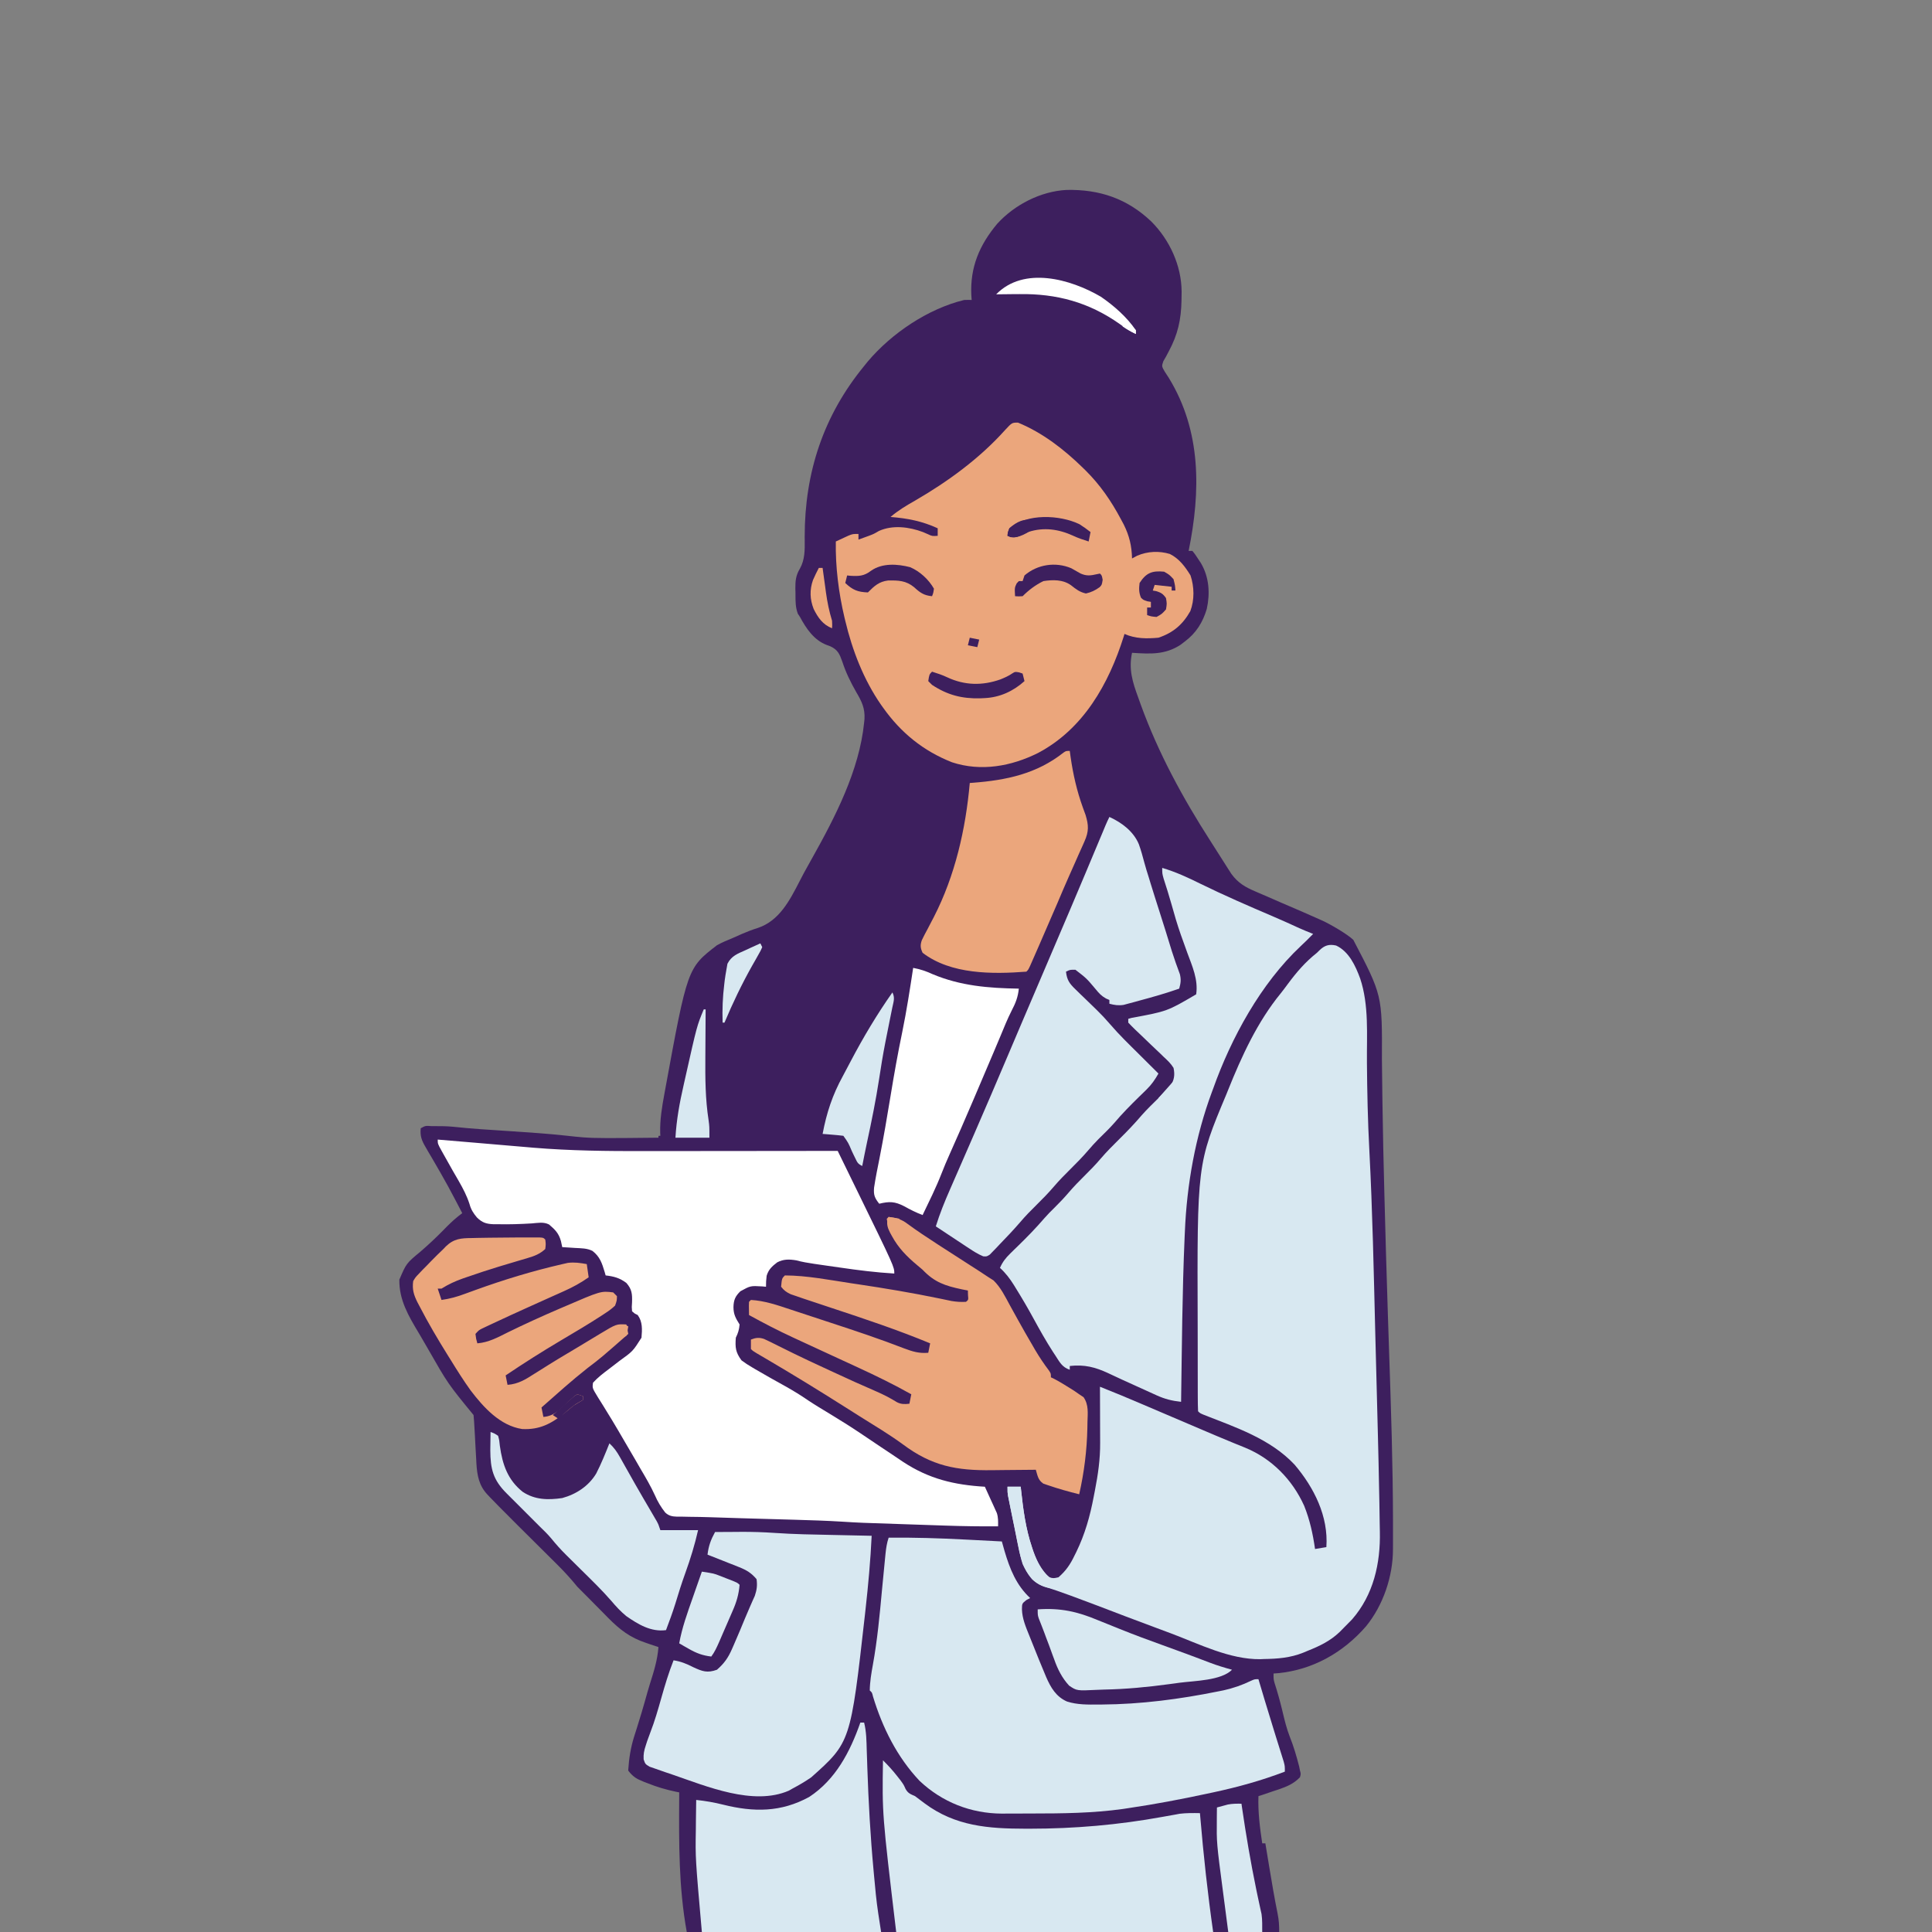
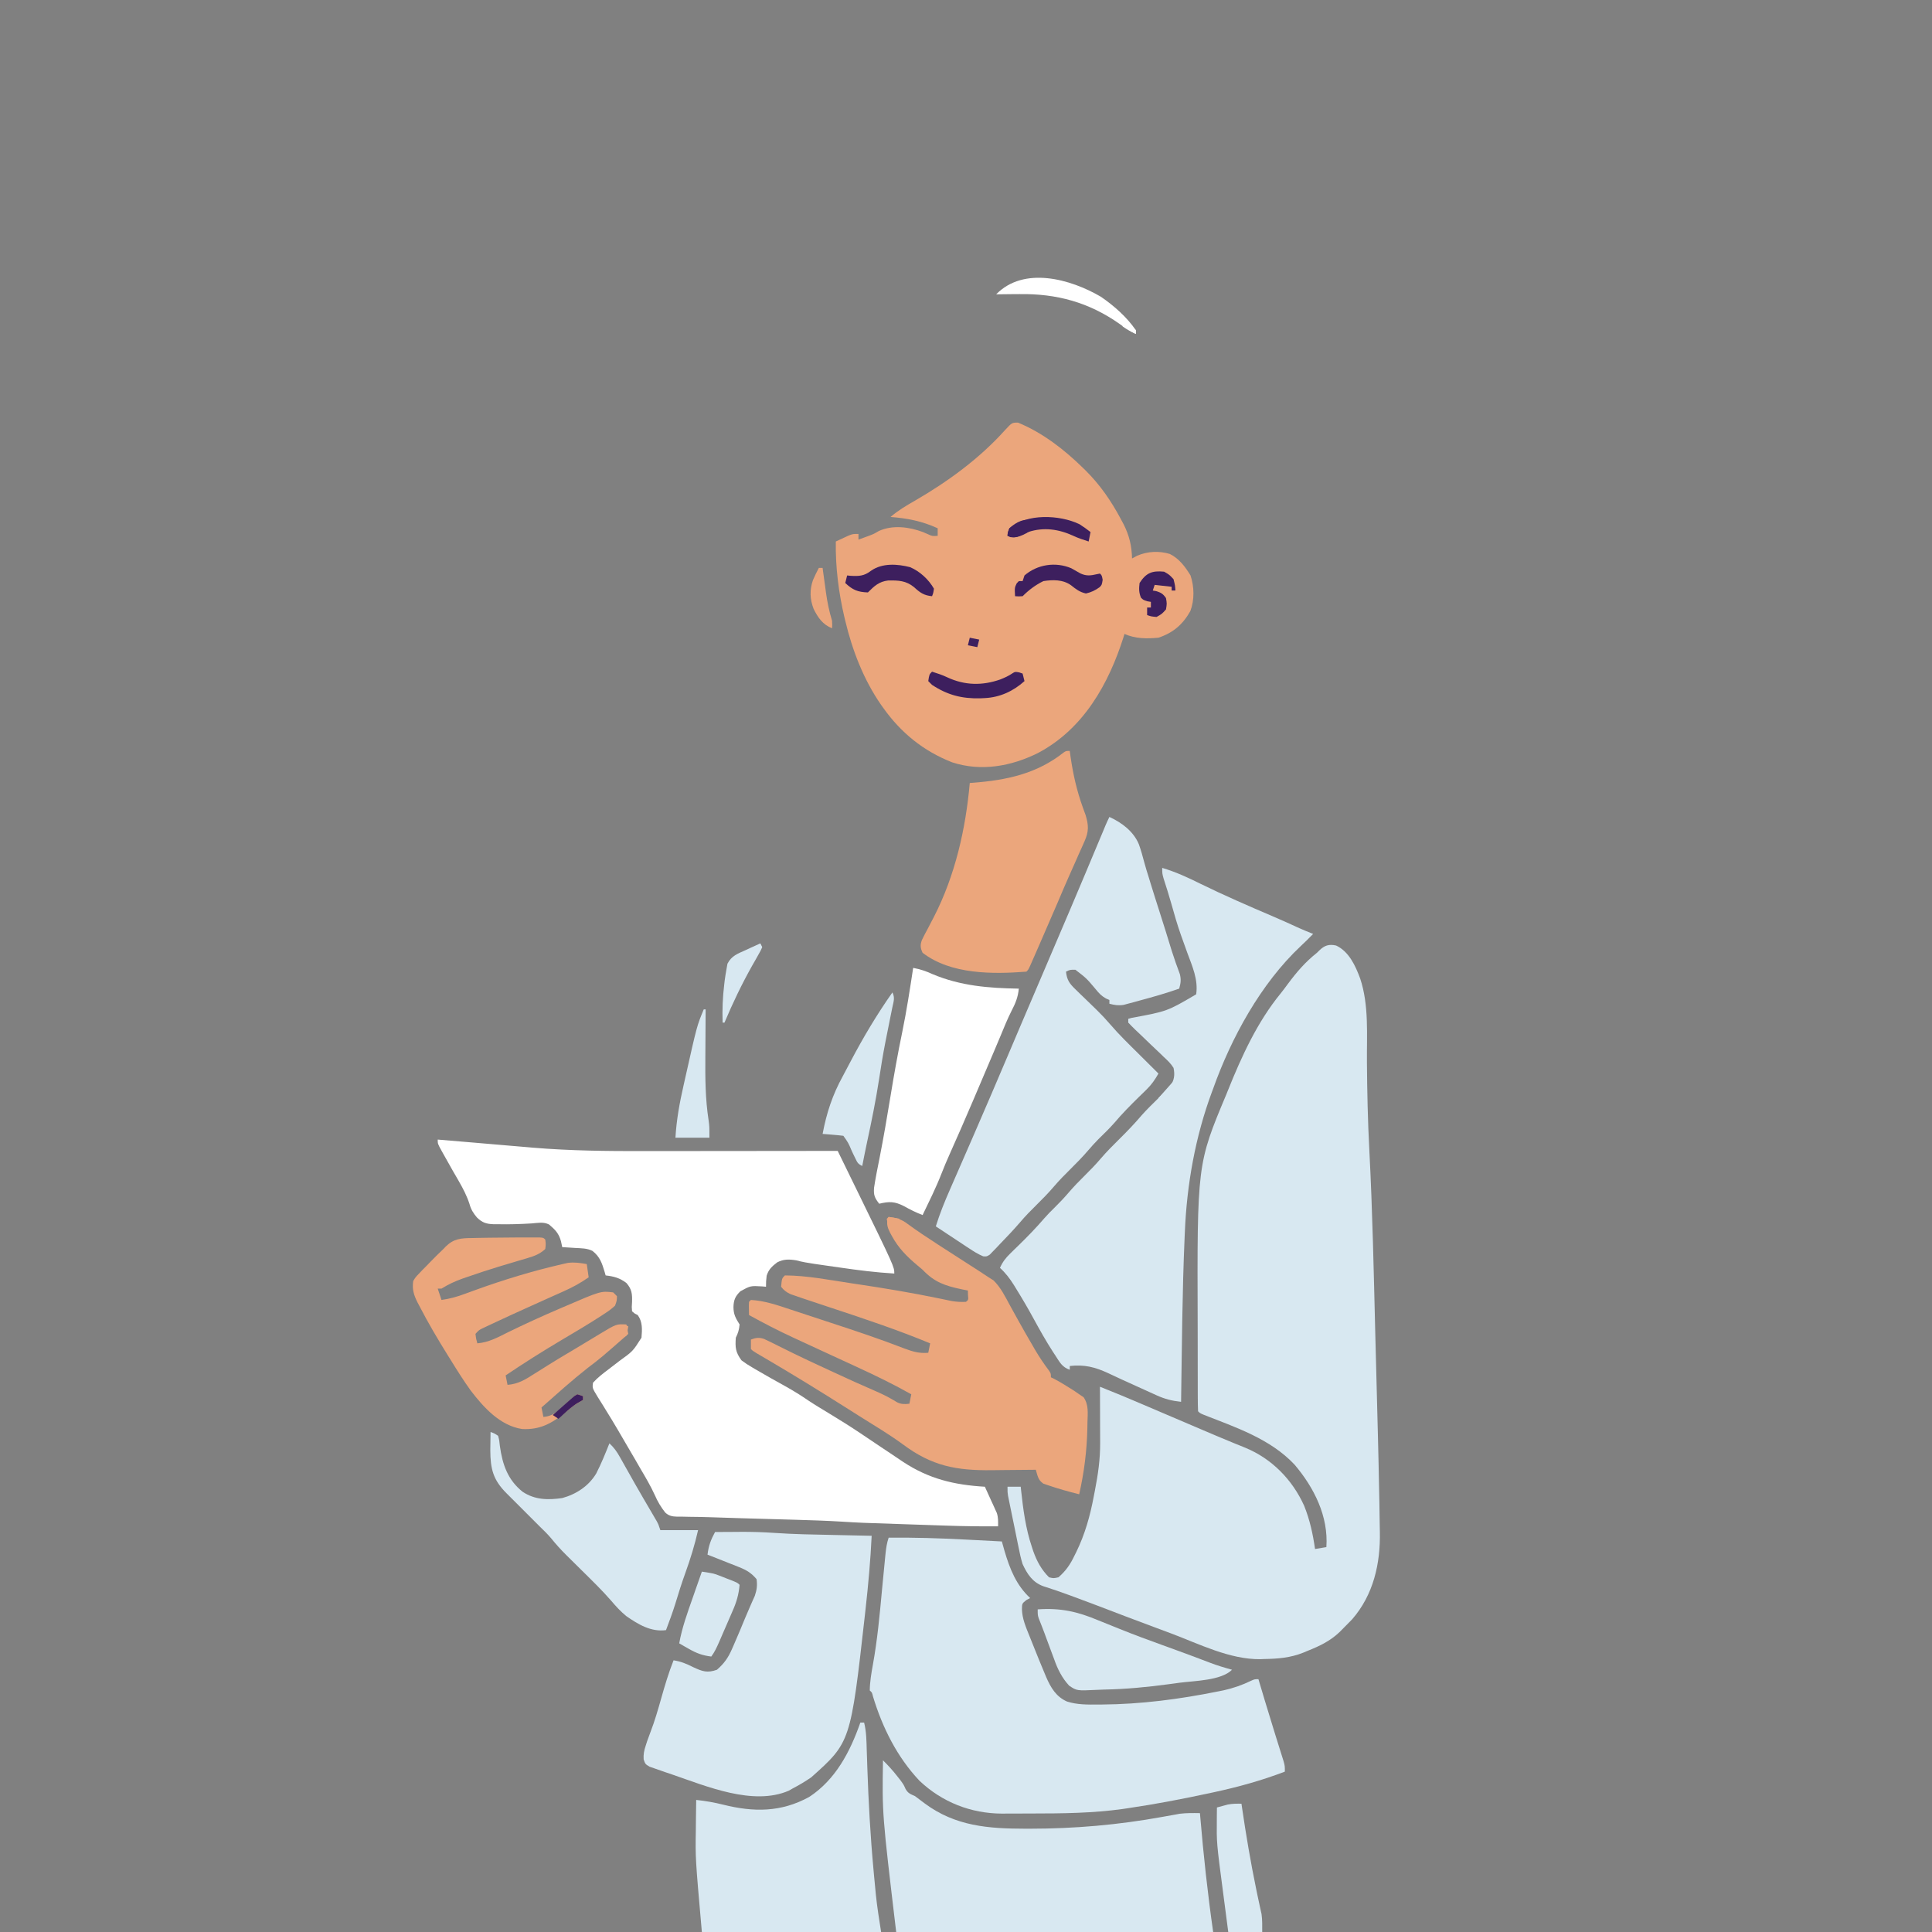
<svg xmlns="http://www.w3.org/2000/svg" width="1024" height="1024" viewBox="0 0 1024 1024" fill="none">
  <rect x="0" y="0" width="1024" height="1024" fill="#808080" stroke="none" />
  <g clip-path="url(#clip0_280_761)">
-     <path d="M669.003 976.998H670.662L671.367 981.268C671.682 983.179 671.997 985.089 672.313 986.998C672.483 988.028 672.483 988.028 672.653 989.078C674.063 997.538 675.473 1005.99 677.183 1014.4C677.853 1017.76 678.003 1020.5 678.003 1024H364.003C359.704 1000.39 359.843 976.893 359.985 953.012C359.991 952.008 359.997 951.003 360.003 949.998C359.443 949.888 358.883 949.778 358.303 949.668C353.053 948.568 348.163 947.138 343.183 945.128C342.669 944.927 342.155 944.733 341.63 944.534L341.243 944.388C337.403 942.848 335.62 941.84 333 938.5L332.995 938C333.385 932 334.245 926.47 336.015 920.72C336.565 919.02 337.105 917.32 337.635 915.62C337.904 914.722 338.174 913.854 338.443 912.986L338.444 912.983L338.445 912.98C339.565 909.42 340.635 905.86 341.645 902.27C341.775 901.806 341.906 901.342 342.036 900.878L342.052 900.822L342.052 900.821C342.853 897.964 343.654 895.111 344.535 892.28C346.595 885.86 348.475 879.75 348.995 873C347.435 872.48 345.875 871.95 344.315 871.42C343.904 871.277 343.666 871.195 343.457 871.122C343.166 871.022 342.933 870.942 342.375 870.75C333.935 867.95 328.555 863.79 322.315 857.49C321.907 857.077 321.508 856.667 321.11 856.26L321.104 856.253C320.713 855.853 320.325 855.455 319.935 855.06C319.502 854.622 319.069 854.184 318.635 853.746L317.582 852.682C316.792 851.885 316.002 851.087 315.215 850.29L314.654 849.717L314.651 849.713C312.948 847.974 311.243 846.232 309.505 844.53C308.315 843.37 307.155 842.19 305.995 841C302.545 836.73 298.915 832.81 295.025 828.94C293.979 827.907 292.937 826.87 291.897 825.835C291.376 825.316 290.856 824.797 290.335 824.28C287.805 821.77 285.275 819.26 282.755 816.75C277.135 811.18 271.525 805.61 265.965 799.99C265.633 799.653 265.305 799.323 264.98 798.995L264.967 798.982C264.641 798.654 264.318 798.328 263.995 798L263.987 797.992L263.974 797.979C262.511 796.496 261.038 795.003 259.605 793.49C259.219 793.075 258.844 792.679 258.468 792.284L258.464 792.28L258.455 792.27C253.845 787.41 252.885 782.01 252.495 775.51L252.405 773.57L252.045 767.28L252.045 767.278L252.045 767.276C251.935 765.107 251.825 762.938 251.705 760.77L251.465 756.63C251.355 754.41 251.205 752.22 250.995 750C237.395 733.4 237.395 733.4 226.695 714.68C225.395 712.42 224.095 710.16 222.775 707.92C222.472 707.411 222.17 706.904 221.868 706.399C216.536 697.47 211.485 689.01 211.665 678.23C215.365 669.59 215.365 669.59 222.855 663.38L222.855 663.38C226.975 659.84 230.875 656.18 234.685 652.31C237.305 649.62 239.895 647.01 242.835 644.67C243.284 644.319 243.73 643.976 244.171 643.635C244.447 643.423 244.722 643.211 244.995 643C244.369 641.786 243.738 640.577 243.105 639.366C242.942 639.054 242.779 638.741 242.616 638.429L242.455 638.12C242.264 637.757 242.078 637.4 241.893 637.044C241.7 636.674 241.509 636.307 241.315 635.94C238.765 631.07 236.155 626.24 233.405 621.48C233.105 620.95 232.805 620.44 232.505 619.93C232.108 619.243 231.713 618.557 231.317 617.87L231.313 617.863C230.523 616.492 229.733 615.121 228.935 613.75C228.335 612.73 227.755 611.75 227.165 610.76C226.968 610.419 226.774 610.083 226.581 609.75C226.225 609.135 225.875 608.529 225.525 607.92C223.465 604.41 222.595 602.1 222.995 598C224.215 597.336 224.845 596.994 225.517 596.844C226.233 596.684 226.997 596.741 228.575 596.86C229.205 596.87 229.825 596.87 230.435 596.87C233.725 596.85 236.965 596.9 240.245 597.21C245.195 597.74 250.155 598.18 255.125 598.52C256.003 598.576 256.882 598.635 257.759 598.694L257.789 598.696C258.619 598.751 259.448 598.807 260.275 598.86L260.616 598.884C262.371 599.006 264.119 599.127 265.875 599.24C267.578 599.355 269.281 599.468 270.985 599.581C280.683 600.223 290.382 600.865 300.045 601.92C303.661 602.318 306.291 602.608 308.928 602.81C315.959 603.352 323.038 603.276 348.994 603H348.995V602.029C349.329 602.02 349.664 602.01 350.003 601.998L349.923 600.498C349.733 593.458 350.853 586.768 352.123 579.878C352.233 579.268 352.353 578.647 352.463 578.017C364.363 513.058 364.363 513.058 380.003 500.998C382.723 499.488 385.563 498.308 388.443 497.128C390.053 496.408 391.673 495.688 393.293 494.978C396.093 493.768 398.853 492.698 401.763 491.808C413.059 487.961 418.538 477.307 423.77 467.133L423.773 467.128C424.552 465.613 425.326 464.108 426.113 462.638C427.387 460.281 428.695 457.959 430.006 455.631L430.008 455.628L430.363 454.998C442.653 433.058 455.443 408.397 458.003 382.997L458.003 382.997C458.063 382.387 458.123 381.777 458.193 381.158C458.533 375.378 456.713 371.708 453.813 366.808C450.813 361.528 448.313 356.468 446.443 350.688C444.973 346.618 444.103 344.438 440.123 342.568L438.053 341.798C431.313 339.168 427.313 333.128 424.003 326.998C423.633 326.438 423.263 325.878 422.883 325.308C421.617 322.003 421.62 318.747 421.623 315.277V315.277C421.623 314.936 421.624 314.593 421.623 314.248C421.613 313.881 421.602 313.513 421.59 313.143C421.577 312.736 421.563 312.326 421.553 311.908C421.533 307.748 421.833 304.928 423.993 301.338C426.619 296.626 426.569 291.553 426.517 286.341C426.511 285.678 426.504 285.014 426.503 284.348C426.523 250.468 436.373 220.368 458.003 193.998C458.238 193.707 458.474 193.415 458.711 193.121C459.118 192.616 459.529 192.106 459.953 191.588C472.633 176.598 491.833 163.668 511.003 158.998C512.268 158.958 512.822 158.941 513.375 158.946C513.806 158.95 514.237 158.967 515.003 158.998L514.967 158.489V158.488C514.919 157.81 514.871 157.132 514.823 156.428C514.123 141.648 519.103 129.858 528.583 118.558C537.803 108.468 551.563 101.398 565.263 100.668C582.733 100.308 597.413 105.208 610.253 117.438C619.943 127.168 626.193 140.758 626.283 154.548L626.223 159.208C626.033 169.388 624.283 177.298 619.443 186.278L619.431 186.301L619.427 186.308C618.723 187.628 618.717 187.638 618.003 188.998C617.637 189.628 617.277 190.259 616.909 190.903L616.849 191.01C616.764 191.158 616.679 191.308 616.593 191.458C615.693 194.138 615.693 194.138 617.343 196.988C618.053 198.108 618.773 199.208 619.503 200.308C636.813 228.568 636.413 260.438 630.003 291.998H632.003L632.004 291.999C632.647 292.803 633.003 293.247 633.339 293.707C633.754 294.275 634.14 294.866 635.003 296.188C635.258 296.578 635.515 296.965 635.775 297.357L635.778 297.36C636.037 297.75 636.299 298.144 636.563 298.548C640.863 305.898 641.443 314.458 639.613 322.758C637.493 329.908 633.953 335.538 628.003 339.998C627.692 340.235 627.38 340.473 627.068 340.712C626.617 341.056 626.163 341.404 625.703 341.758C617.491 347.116 609.635 346.614 600.169 346.008L600.003 345.998C598.133 354.678 600.273 361.538 603.253 369.628C603.468 370.227 603.683 370.827 603.898 371.428L603.943 371.553C604.173 372.195 604.403 372.838 604.633 373.478C613.953 399.208 626.943 423.038 641.723 446.018C643.133 448.208 644.533 450.408 645.923 452.618C646.271 453.165 646.62 453.712 646.969 454.261C647.604 455.257 648.241 456.255 648.873 457.248C649.333 457.968 649.783 458.678 650.243 459.418C650.683 460.088 651.113 460.758 651.553 461.458C651.86 461.934 652.16 462.404 652.47 462.888L652.693 463.238C656.273 468.068 660.003 470.198 665.403 472.498C665.714 472.632 666.026 472.768 666.339 472.905L666.34 472.905C666.752 473.085 667.167 473.266 667.593 473.448C669.893 474.458 672.193 475.448 674.503 476.438C676.023 477.098 677.533 477.758 679.053 478.428C682.693 480.008 686.343 481.578 690.003 483.138C691.883 483.948 693.753 484.778 695.633 485.618C696.7 486.096 697.766 486.565 698.833 487.034L698.843 487.038L701 488C705.17 489.92 713.903 494.968 717.273 498.128C732.603 527.448 732.603 527.448 732.443 561.448C732.503 567.548 732.583 573.648 732.663 579.748L732.723 584.098C732.953 600.418 733.313 616.738 733.753 633.058C734.297 654.22 734.91 675.38 735.593 696.538C735.806 703.189 736.031 709.84 736.255 716.491L736.255 716.506C737.26 746.283 738.264 776.066 738.313 805.848V809.188C738.323 812.258 738.333 815.328 738.313 818.398C738.313 818.708 738.312 819.015 738.31 819.32L738.308 819.768V819.775C738.305 820.22 738.303 820.663 738.303 821.108C738.313 835.468 733.143 850.808 724.003 861.998C711.943 875.898 695.833 885.018 677.503 886.808C676.726 886.872 675.966 886.927 675.215 886.982L675.197 886.984L675.003 886.998C675.003 889.998 675.003 889.998 675.513 891.918C677.023 896.578 678.333 901.258 679.493 906.018C679.563 906.308 679.633 906.598 679.702 906.888L679.816 907.363L679.816 907.365C680.871 911.763 681.92 916.14 683.563 920.378C685.653 925.568 687.193 930.858 688.583 936.278C688.668 936.71 688.753 937.134 688.838 937.558C688.893 937.831 688.948 938.104 689.003 938.378C689.255 939.302 689.38 939.759 689.378 940.216C689.375 940.664 689.25 941.111 689.003 941.998C685.643 945.478 682.043 946.928 677.523 948.488C676.343 948.868 676.343 948.868 675.183 949.248C672.953 950.008 670.723 950.768 668.483 951.518C667.983 951.678 667.493 951.838 667.003 951.998C666.713 960.508 667.753 968.618 669.003 976.998Z" fill="#3D1F5E" />
    <path d="M708.172 501.152C714.982 504.312 718.472 511.962 720.922 518.642C725.652 532.762 724.372 548.542 724.502 563.252C724.632 578.702 724.952 594.102 725.772 609.532C727.462 641.882 728.122 674.263 728.922 706.643C729.102 713.693 729.282 720.752 729.472 727.812L730.072 751.162C730.152 754.412 730.232 757.662 730.322 760.902C730.572 770.542 730.792 780.182 730.962 789.812C731.002 792.042 731.052 794.272 731.102 796.492C731.182 800.212 731.232 803.922 731.272 807.632C731.292 809.002 731.312 810.372 731.352 811.742C731.732 828.632 727.972 845.322 716.622 858.312C715.102 859.892 713.562 861.462 712.002 863.002L710.032 865.002C704.972 869.812 699.442 872.442 693.002 875.002L690.762 875.942C684.002 878.662 677.232 879.212 670.002 879.312L668.022 879.402C651.852 879.602 635.582 871.342 620.692 865.742C617.672 864.612 614.632 863.482 611.602 862.352C601.682 858.652 591.782 854.932 581.902 851.112C577.702 849.502 573.472 847.932 569.252 846.372C568.482 846.092 567.702 845.802 566.912 845.512C562.282 843.802 557.622 842.202 552.922 840.712C547.192 838.592 544.462 834.282 542.002 829.002C541.072 826.072 540.452 823.122 539.862 820.112C539.692 819.282 539.512 818.452 539.342 817.602C538.802 814.992 538.272 812.372 537.752 809.752C537.382 807.972 537.012 806.202 536.652 804.432C536.302 802.742 535.952 801.052 535.612 799.362C535.452 798.562 535.282 797.772 535.122 796.952C534.892 795.842 534.892 795.842 534.672 794.722C534.542 794.072 534.412 793.422 534.272 792.752C534.002 791.002 534.002 791.002 534.002 788.002H541.002C541.062 788.572 541.122 789.142 541.182 789.732C542.302 800.062 543.612 810.122 546.942 820.002C547.182 820.722 547.422 821.442 547.662 822.182C549.562 827.512 551.962 831.962 556.002 836.002C558.372 836.582 558.372 836.582 561.002 836.002C564.992 832.552 567.312 829.102 569.562 824.372C569.842 823.822 570.122 823.272 570.402 822.702C575.032 813.232 577.752 803.572 579.692 793.252C580.002 791.622 580.002 791.622 580.332 789.962C581.982 781.452 583.152 773.452 583.102 764.782C583.092 763.502 583.092 763.502 583.092 762.192C583.092 759.482 583.072 756.772 583.062 754.062C583.062 752.212 583.052 750.372 583.052 748.522C583.042 744.012 583.022 739.502 583.002 735.002C590.422 737.922 597.782 741.003 605.122 744.143L608.572 745.612C611.582 746.902 614.602 748.182 617.612 749.472C621.802 751.262 625.982 753.042 630.172 754.832C632.502 755.822 634.832 756.822 637.162 757.812C642.332 760.022 647.502 762.222 652.712 764.352C654.002 764.882 654.002 764.882 655.332 765.432C656.892 766.072 658.452 766.712 660.022 767.332C674.072 773.122 684.982 784.242 691.232 798.092C694.252 805.622 695.842 812.962 697.002 821.002L703.002 820.002C704.152 803.712 696.512 788.492 686.132 776.272C673.252 762.582 654.982 756.552 637.882 749.812C636.002 749.002 636.002 749.002 635.002 748.002C634.892 745.562 634.852 743.162 634.852 740.732C634.852 739.962 634.852 739.202 634.842 738.412C634.832 735.862 634.832 733.312 634.832 730.762C634.832 728.972 634.822 727.183 634.822 725.393C634.812 721.613 634.812 717.832 634.812 714.052C634.812 710.232 634.812 706.412 634.792 702.592C634.492 617.002 634.492 617.002 650.002 580.002C650.282 579.292 650.562 578.592 650.862 577.862C658.132 559.762 666.432 541.592 678.872 526.412C680.122 524.852 681.312 523.252 682.492 521.642C687.162 515.332 691.802 509.902 698.002 505.002C698.452 504.562 698.902 504.112 699.362 503.662C702.072 501.042 704.442 500.312 708.172 501.152Z" fill="#D8E8F1" />
    <path d="M232 604C238.66 604.55 245.32 605.11 251.98 605.68C256.07 606.04 260.17 606.38 264.26 606.73L270.57 607.27C273.67 607.54 276.77 607.8 279.87 608.06L282.61 608.3C302.26 609.94 321.88 610.14 341.58 610.1C345.2 610.1 348.81 610.09 352.43 610.09C359.24 610.09 366.05 610.08 372.86 610.07C380.63 610.06 388.39 610.06 396.16 610.05C412.11 610.04 428.05 610.02 444 610C446.589 615.29 449.173 620.584 451.75 625.88C452.63 627.67 453.5 629.46 454.38 631.26C474 671.42 474 671.42 474 675C464.35 674.43 454.85 673.24 445.29 671.84L438.16 670.82L433.59 670.16C432.53 670 432.53 670 431.46 669.85C428.25 669.38 425.13 668.85 422 668C418.33 667.4 415.32 667.31 411.96 669.06C409.21 671.15 407.36 672.82 406.34 676.18C406.09 678.14 405.96 680.02 406 682C405.35 681.94 404.7 681.88 404.02 681.82C397.77 681.46 397.77 681.46 392.44 684.38C389.71 687.02 388.84 689.02 388.75 692.81C388.77 696.71 389.95 698.7 392 702C391.75 704.72 391.22 706.56 390 709C389.61 714.16 389.84 716.69 393 721C394.89 722.41 396.65 723.59 398.69 724.75C399.25 725.08 399.81 725.42 400.39 725.76C405.65 728.87 411 731.82 416.34 734.79C420.5 737.12 424.5 739.58 428.42 742.29C432.09 744.72 435.86 746.97 439.62 749.25C445.22 752.64 450.76 756.1 456.19 759.75C456.77 760.14 457.36 760.53 457.96 760.94C460.87 762.89 463.78 764.85 466.7 766.82C469.18 768.49 471.68 770.15 474.18 771.81C475.64 772.78 477.08 773.76 478.53 774.74C492.33 783.86 505.73 787.03 522 788C523.18 790.56 524.34 793.12 525.5 795.69L526.51 797.87C526.83 798.58 527.14 799.28 527.47 800.01C527.91 800.98 527.91 800.98 528.36 801.96C529.12 804.38 529.04 806.47 529 809C519.7 809.05 510.43 808.92 501.14 808.6C499.86 808.56 498.58 808.51 497.29 808.47L489.3 808.2C485.94 808.09 482.58 807.97 479.22 807.86C455.88 807.1 455.88 807.1 446.18 806.5C437.92 805.99 429.67 805.74 421.4 805.5L419.27 805.44C413.42 805.27 407.57 805.1 401.71 804.94C399.5 804.88 397.29 804.81 395.08 804.75L392.89 804.69C387.38 804.53 381.86 804.35 376.35 804.16C372.68 804.04 369 803.97 365.33 803.94C363.8 803.91 362.27 803.87 360.75 803.84C360.1 803.85 359.46 803.86 358.79 803.86C356.25 803.78 354.46 803.43 352.58 801.67C350.355 798.869 348.513 795.786 347.1 792.5C344.9 787.68 342.26 783.18 339.56 778.62C338.63 777.01 337.69 775.39 336.76 773.77C334.17 769.29 331.56 764.83 328.94 760.38C328.54 759.69 328.14 759.01 327.73 758.3C325.56 754.6 323.35 750.94 321.08 747.3C320.61 746.53 320.13 745.76 319.65 744.96C318.73 743.48 317.81 742 316.87 740.53C313.9 735.66 313.9 735.66 314.32 732.85C316.81 730.11 319.61 727.96 322.56 725.75C323.83 724.78 325.1 723.8 326.36 722.83C326.98 722.35 327.6 721.87 328.24 721.38C335.44 716.19 335.44 716.19 340 709C340.38 704.72 340.63 700.6 338 697C337.48 696.74 336.96 696.47 336.43 696.2C335.96 695.8 335.48 695.41 335 695C334.81 692.79 334.81 692.79 335 690.19C335.12 685.88 334.95 683.36 332 680C328.46 677.32 325.38 676.51 321 676C320.83 675.4 320.66 674.79 320.48 674.17C319.07 669.51 317.99 666.09 314 663C311.09 661.54 308.07 661.63 304.88 661.44C303.89 661.37 303.89 661.37 302.88 661.31C301.25 661.2 299.63 661.1 298 661C297.77 659.95 297.55 658.9 297.31 657.81C296.15 653.68 294.25 651.76 291 649C288.03 647.51 285.13 648.18 281.9 648.43C275.87 648.8 269.86 649 263.82 648.86C262.77 648.86 262.77 648.86 261.7 648.87C257.78 648.72 255.63 648.08 252.79 645.29C250.87 643.02 249.62 641.04 248.84 638.12C247.42 633.78 245.46 630.01 243.19 626.06C242.84 625.46 242.5 624.85 242.14 624.23C241.43 623 240.72 621.77 240 620.54C238.29 617.57 236.62 614.57 234.96 611.57C234.67 611.04 234.37 610.51 234.06 609.96C232 606.23 232 606.23 232 604Z" fill="white" />
    <path d="M539.543 223.988C552.623 229.368 563.953 238.178 574.003 247.998C574.453 248.438 574.893 248.878 575.363 249.328C583.113 257.028 588.853 265.378 594.003 274.998C594.543 276.008 595.073 277.008 595.633 278.048C598.583 284.008 599.843 289.348 600.003 295.998C600.933 295.508 601.853 295.008 602.813 294.498C608.273 292.188 614.363 291.898 620.053 293.618C624.993 296.088 628.163 300.358 631.003 304.998C633.003 311.008 633.153 317.948 630.903 323.898C626.863 331.058 621.783 335.388 614.003 337.998C607.773 338.568 601.773 338.568 596.003 335.998C595.793 336.678 595.793 336.678 595.593 337.368C587.653 362.498 574.253 386.388 550.153 399.108C536.013 406.158 520.003 409.088 504.593 404.028C489.333 398.008 477.483 388.368 468.003 374.998C467.493 374.288 467.493 374.288 466.973 373.558C457.753 360.268 451.733 344.678 448.003 328.998C447.863 328.428 447.723 327.858 447.583 327.268C444.493 314.168 442.763 300.468 443.003 286.998C444.433 286.328 445.873 285.658 447.313 284.998C448.113 284.628 448.913 284.258 449.743 283.878C452.003 282.998 452.003 282.998 455.003 282.998V285.998C456.213 285.568 457.413 285.128 458.623 284.688C459.293 284.448 459.973 284.198 460.663 283.948C463.133 282.998 463.133 282.998 465.853 281.418C473.173 278.118 481.853 279.258 489.183 281.998C490.043 282.368 490.903 282.738 491.793 283.128C494.073 284.188 494.073 284.188 497.003 283.998V279.998C488.753 276.218 481.033 274.708 472.003 273.998C476.033 270.548 480.323 267.988 484.933 265.378C502.383 255.268 519.273 242.958 532.753 227.878C536.363 223.998 536.363 223.998 539.543 223.988Z" fill="#EBA67C" />
    <path d="M471 815C484.6 814.86 498.11 815.28 511.69 816C513.58 816.1 515.46 816.19 517.35 816.29C521.9 816.52 526.45 816.76 531 817C531.48 818.71 531.97 820.43 532.45 822.14C535.25 831.6 538.65 840.18 546 847L544 848.06C541.69 849.89 541.69 849.89 541.65 853C541.81 857.99 543.72 862.36 545.56 866.94C547.014 870.638 548.494 874.324 550 878C550.33 878.8 550.65 879.61 550.99 880.44C551.87 882.61 552.77 884.78 553.69 886.94C553.95 887.57 554.21 888.2 554.48 888.85C556.92 894.46 559.75 899.3 565.54 901.85C571.05 903.6 576.65 903.49 582.38 903.44C582.97 903.43 583.57 903.43 584.18 903.43C604.76 903.29 625.41 900.58 645.56 896.5C646.5 896.31 647.44 896.12 648.41 895.93C653.67 894.77 658.35 893.14 663.2 890.79C665 890 665 890 667 890C667.14 890.47 667.28 890.94 667.42 891.42C668.11 893.74 668.81 896.06 669.5 898.38C669.76 899.25 670.02 900.12 670.29 901.03C671.89 906.36 673.52 911.69 675.18 917.01C675.55 918.19 675.92 919.38 676.28 920.56C676.83 922.31 677.37 924.05 677.92 925.8C678.44 927.44 678.95 929.08 679.46 930.72C679.76 931.67 680.05 932.62 680.36 933.59C681 936 681 936 681 939C668.53 943.76 656.04 947.21 643 950C641.87 950.24 640.75 950.49 639.59 950.73C625.89 953.66 612.17 956.28 598.31 958.31C597.25 958.47 596.19 958.63 595.1 958.8C579.22 961.01 563.18 961.19 547.17 961.19C544.41 961.19 541.64 961.21 538.88 961.22C537.09 961.23 535.29 961.23 533.5 961.23C532.69 961.24 531.88 961.24 531.05 961.25C514.61 961.19 499.34 955.19 487.38 943.88C475.45 931.24 467.7 915.66 462.69 899.12C462.19 897.04 462.19 897.04 461 896C461.04 891.45 461.82 886.89 462.63 882.42C465.03 869.2 466.26 855.93 467.49 842.56C468 836.95 468.55 831.35 469.12 825.75C469.2 824.99 469.28 824.23 469.35 823.44C469.66 820.47 470.05 817.85 471 815Z" fill="#D8E8F1" />
    <path d="M616 460C623.1 462.11 629.56 465.09 636.19 468.38C648.94 474.63 661.93 480.26 674.99 485.84C679.56 487.79 684.09 489.84 688.6 491.92C691.04 493.02 693.51 494.02 696 495L694 497C693.54 497.47 693.07 497.94 692.59 498.42C691.529 499.476 690.445 500.51 689.34 501.52C668.27 521.34 652.6 550.02 643 577C642.79 577.55 642.59 578.11 642.37 578.68C633.57 602.35 629.02 627.81 628 653C627.96 653.86 627.92 654.71 627.88 655.6C626.61 684.71 626.44 713.87 626 743C621.16 742.47 617.37 741.53 612.9 739.49L611.23 738.73C610.06 738.21 608.9 737.67 607.73 737.14C605.92 736.3 604.1 735.48 602.28 734.67C597.33 732.44 592.4 730.2 587.5 727.87C580.51 724.6 574.77 723.14 567 724V726C562.95 724.65 561.66 721.99 559.44 718.56C558.78 717.56 558.78 717.56 558.11 716.55C554.38 710.78 551.05 704.82 547.76 698.8C544.86 693.48 541.82 688.27 538.62 683.12L537.4 681.13C535.23 677.67 533.04 674.77 530 672C531.39 668.86 533 666.78 535.45 664.39L537.52 662.35C538.24 661.66 538.95 660.96 539.69 660.25C544.49 655.57 549.11 650.83 553.48 645.74C555.24 643.73 557.08 641.85 559 640C561.58 637.46 564.02 634.88 566.38 632.12C569.11 628.94 572.01 625.95 575 623C577.89 620.15 580.69 617.28 583.31 614.19C586.52 610.43 589.99 606.97 593.5 603.5C597.57 599.47 601.48 595.41 605.18 591.04C608.01 587.87 611.05 584.91 614.09 581.94C615.42 580.65 616.71 579.33 618 578L620.33 575.61C622.41 572.37 622.77 569.71 622 566C620.58 563.68 618.74 561.97 616.75 560.14C616.22 559.62 615.68 559.1 615.14 558.57C613.44 556.92 611.72 555.3 610 553.69C608.28 552.05 606.57 550.4 604.86 548.75C603.798 547.732 602.732 546.718 601.66 545.71C600.4 544.51 599.2 543.26 598 542V540C598.57 539.84 599.15 539.68 599.74 539.51C618.65 536.01 618.65 536.01 634 527C635.15 519.16 631.91 512.11 629.25 504.88C628.35 502.4 627.46 499.91 626.58 497.43C626.36 496.82 626.14 496.2 625.91 495.57C623.99 490.13 622.39 484.61 620.85 479.05C619.59 474.54 618.16 470.1 616.73 465.64C616 463 616 463 616 460Z" fill="#D8E8F1" />
    <path d="M588 433C594.56 435.98 600.82 440.68 603.62 447.47C604.75 450.65 605.66 453.89 606.51 457.15C607.22 459.82 608.05 462.44 608.88 465.06C609.19 466.11 609.51 467.15 609.84 468.22C611.35 473.16 612.93 478.08 614.5 483C616.74 490.02 618.96 497.05 621.09 504.1C622.39 508.23 623.86 512.29 625.36 516.34C626.07 519.28 625.81 521.12 625 524C618.16 526.38 611.25 528.39 604.25 530.25C603.24 530.53 602.22 530.81 601.18 531.1C600.19 531.36 599.21 531.62 598.2 531.89C597.32 532.13 596.44 532.37 595.54 532.61C592.74 533.04 590.72 532.71 588 532V530C587.41 529.75 586.82 529.49 586.21 529.23C583.74 527.85 582.46 526.44 580.69 524.25C575.88 518.53 575.88 518.53 570 514C567.14 513.95 567.14 513.95 565 515C565.49 519.41 566.84 521.31 570.01 524.36C570.83 525.17 571.65 525.97 572.5 526.8C573.37 527.64 574.25 528.48 575.12 529.31C577.241 531.355 579.354 533.409 581.46 535.47C583.89 537.85 586.19 540.3 588.4 542.89C593.11 548.39 598.3 553.41 603.44 558.5C604.47 559.52 605.49 560.55 606.52 561.57C609.01 564.05 611.5 566.53 614 569C612.17 572.24 610.34 574.9 607.67 577.49L605.76 579.37C605.1 580.01 604.43 580.65 603.75 581.31C599.18 585.8 594.73 590.28 590.6 595.18C587.95 598.2 585.04 600.97 582.18 603.79C580.24 605.76 578.42 607.77 576.62 609.88C573.73 613.25 570.66 616.38 567.5 619.5C564.38 622.58 561.35 625.66 558.5 629C555.65 632.34 552.62 635.42 549.5 638.5C546.44 641.52 543.46 644.53 540.69 647.81C537.2 651.86 533.53 655.73 529.81 659.56L527.97 661.52C527.39 662.11 526.81 662.7 526.21 663.32C525.69 663.86 525.16 664.4 524.63 664.96C523 666 523 666 521.14 665.88C518.38 664.75 516.06 663.26 513.58 661.62C513.07 661.29 512.57 660.96 512.05 660.62L507.25 657.44L503.98 655.28C501.32 653.53 498.66 651.77 496 650C498.09 643.28 500.68 636.87 503.52 630.43C504.2 628.86 504.88 627.3 505.56 625.74C506.29 624.08 507.01 622.42 507.74 620.76C510.34 614.83 512.92 608.89 515.5 602.96L516.31 601.1C522.35 587.25 528.28 573.35 534.19 559.44C534.68 558.28 535.17 557.12 535.67 555.96C537.55 551.53 539.43 547.09 541.32 542.66C544.65 534.81 548.01 526.96 551.38 519.12C562.08 494.19 572.7 469.21 583.15 444.16C583.41 443.55 583.66 442.94 583.93 442.32C584.61 440.69 585.28 439.06 585.96 437.44C586.6 435.94 587.27 434.46 588 433Z" fill="#D8E8F1" />
    <path d="M471 645C475.17 645.5 477.8 646.19 481.12 648.75C486.15 652.44 491.32 655.86 496.56 659.25C497.85 660.09 497.85 660.09 499.17 660.94C503.4 663.68 507.65 666.42 511.9 669.14C512.66 669.64 513.43 670.13 514.22 670.64C515.66 671.56 517.09 672.48 518.53 673.4C520.37 674.58 522.18 675.79 524 677L526.59 678.64C530.42 682.39 532.65 687 535.19 691.69C535.76 692.72 536.33 693.76 536.9 694.79C537.77 696.35 538.64 697.92 539.5 699.49C542.1 704.2 544.78 708.86 547.5 713.5C547.88 714.16 548.27 714.82 548.66 715.51C550.93 719.36 553.37 722.98 556.06 726.54C557 728 557 728 557 730L558.66 730.79C561.36 732.19 563.92 733.75 566.5 735.38C567.44 735.96 568.38 736.55 569.34 737.15C570.22 737.76 571.1 738.37 572 739C572.77 739.51 573.53 740.03 574.32 740.55C577.11 744.62 576.5 748.95 576.38 753.75C576.36 754.78 576.35 755.81 576.33 756.87C576.08 768.78 574.63 780.37 572 792C566.42 790.6 560.87 789.08 555.44 787.19C554.23 786.78 554.23 786.78 553 786.36C550.17 784.44 549.96 782.19 549 779C548.5 779.01 548 779.01 547.48 779.02C542.21 779.09 536.93 779.13 531.66 779.16C529.7 779.18 527.74 779.2 525.77 779.23C506.92 779.47 493.88 777.04 478.48 765.49C471.22 760.18 463.44 755.57 455.82 750.78L447.81 745.71C434.08 737.01 420.27 728.52 406.25 720.3C404.86 719.49 404.86 719.49 403.45 718.66C402.62 718.17 401.79 717.68 400.93 717.18C399 716 399 716 398 715C397.96 713.33 397.96 711.67 398 710C400.52 709.01 402.35 708.78 404.93 709.65C407.34 710.74 409.7 711.92 412.06 713.12C413.94 714.05 415.83 714.98 417.71 715.91L420.77 717.42C425.93 719.96 431.16 722.37 436.38 724.79C438.19 725.62 439.99 726.46 441.8 727.3C449.29 730.78 456.82 734.2 464.41 737.47C468.27 739.14 471.87 741.01 475.45 743.22C477.67 744.34 479.58 744.29 482 744L483 739C473.85 733.85 464.47 729.27 454.94 724.88C454.35 724.6 453.76 724.33 453.15 724.05C450.06 722.62 446.96 721.2 443.87 719.78C437.91 717.04 431.95 714.29 425.99 711.52C424.13 710.66 422.26 709.79 420.39 708.93C412.42 705.25 404.68 701.24 397 697C396.9 691.63 396.9 691.63 397 690L398 689C405.26 689.42 411.84 691.69 418.7 693.97C419.93 694.38 421.17 694.78 422.4 695.19C425 696.04 427.59 696.89 430.18 697.75C433.42 698.83 436.67 699.9 439.92 700.96C453.1 705.28 466.24 709.64 479.17 714.66C483.66 716.36 487.19 717.42 492 717L493 712C475.9 704.92 458.38 699.06 440.81 693.26C436.53 691.85 432.26 690.43 428 689C427.12 688.71 427.12 688.71 426.22 688.41C424.68 687.89 423.13 687.36 421.59 686.82C420.77 686.54 419.94 686.26 419.08 685.96C416.83 684.92 415.52 683.96 414 682C414.42 677.58 414.42 677.58 416 676C427.81 676.05 439.73 678.44 451.38 680.19C452.41 680.34 453.44 680.49 454.5 680.65C469.05 682.82 483.52 685.24 497.92 688.22C498.51 688.34 499.1 688.46 499.71 688.59C501.25 688.91 502.79 689.23 504.33 689.56C506.96 689.99 509.35 690.15 512 690C513.3 688.93 513.3 688.93 513.06 686.44L513 684C511.94 683.79 510.88 683.58 509.78 683.37C500.97 681.51 495.3 679.65 489 673C488.04 672.18 487.08 671.36 486.11 670.56C480.59 665.94 476.14 661.43 472.69 655.06C472.39 654.52 472.1 653.98 471.79 653.42C470.57 650.95 469.95 649.38 470.33 646.62L471 645Z" fill="#EBA67C" />
    <path d="M379 812C382.67 811.97 386.33 811.95 390 811.94L393.06 811.91C398.87 811.89 404.62 812.07 410.41 812.47C420.76 813.19 431.13 813.35 441.5 813.56C443.5 813.61 445.5 813.65 447.5 813.69C452.33 813.8 457.17 813.9 462 814C461.38 827.05 460.2 840.01 458.75 853C458.58 854.48 458.58 854.48 458.42 856C450.83 923.41 450.83 923.41 430 942C426.78 944.23 423.47 946.18 420 948C419.36 948.36 418.73 948.73 418.07 949.1C399.22 957.27 374.49 946.77 356.46 940.59C355.2 940.16 353.94 939.73 352.67 939.31C350.9 938.72 349.14 938.1 347.38 937.46C346.36 937.11 345.35 936.76 344.3 936.39C342 935 342 935 341.14 932.5C340.98 929.72 341.38 927.82 342.25 925.19C342.5 924.4 342.76 923.61 343.02 922.79C343.54 921.29 344.08 919.8 344.66 918.31C346.99 912.32 348.75 906.19 350.5 900C352.42 893.22 354.41 886.56 357 880C360.89 880.6 363.88 881.83 367.38 883.62C372.27 885.89 374.88 886.84 380 885C383.85 881.63 385.93 878.69 388 873.94C388.25 873.37 388.5 872.81 388.76 872.22C389.52 870.49 390.26 868.75 391 867C391.43 865.98 391.87 864.96 392.32 863.91C393.14 861.94 393.96 859.97 394.77 857.99C395.63 855.91 396.5 853.85 397.42 851.79C398.11 850.22 398.11 850.22 398.81 848.62C399.23 847.69 399.65 846.75 400.08 845.79C401.14 842.59 401.45 840.35 401 837C398.29 833.75 395.7 832.18 391.8 830.64C390.82 830.25 389.84 829.85 388.83 829.45C387.81 829.05 386.8 828.66 385.75 828.25C384.72 827.84 383.69 827.43 382.62 827C380.09 825.99 377.55 824.99 375 824C375.56 819.33 376.77 816.06 379 812Z" fill="#D8E8F1" />
    <path d="M468 933C470.75 935.71 473.25 938.45 475.62 941.5C476.22 942.25 476.81 943.01 477.41 943.78C479 946 479 946 479.96 948.16C481.3 950.53 482.54 950.89 485 952C486.7 953.25 488.39 954.52 490.06 955.81C506.36 967.96 523.95 969.23 543.5 969.25H546.02C569.52 969.25 592.87 967.22 616 963C618.23 962.6 620.46 962.2 622.69 961.81C623.96 961.57 623.96 961.57 625.26 961.33C628.85 960.9 632.39 960.93 636 961C636.05 961.6 636.1 962.19 636.15 962.81C637.88 983.32 640.09 1003.6 643 1024H475C467.55 961.45 467.55 961.45 468 933ZM456 913H458C459.22 917.86 459.25 922.68 459.39 927.66L459.6 933.63C459.63 934.68 459.67 935.73 459.7 936.81C460.32 955 461.31 973.12 463 991.25C463.08 992.16 463.17 993.07 463.25 994.01L464 1001.83C464.07 1002.57 464.14 1003.31 464.21 1004.07C464.9 1010.77 465.97 1017.31 467 1024H372C368.55 984.85 368.55 984.85 368.81 969.88C368.83 968.3 368.84 966.72 368.85 965.14C368.89 961.42 368.94 957.71 369 954C373.89 954.52 378.52 955.31 383.29 956.51C399.49 960.55 413.95 960.59 428.88 952.43C442.91 943.23 450.58 928.47 456 913Z" fill="#D8E8F1" />
    <path d="M567 398C567.15 399.09 567.29 400.18 567.45 401.3C568.79 410.55 570.76 419.18 573.93 427.98C574.18 428.69 574.44 429.39 574.7 430.11C574.92 430.72 575.15 431.33 575.38 431.95C577.04 437.45 577.16 440.67 574.79 445.97C574.55 446.53 574.3 447.08 574.05 447.66C573.26 449.47 572.44 451.26 571.62 453.06C571.06 454.33 570.51 455.59 569.95 456.86C568.83 459.4 567.7 461.93 566.57 464.46C564.47 469.18 562.45 473.93 560.44 478.69C557.24 486.15 554.01 493.6 550.75 501.04C550.25 502.17 549.76 503.31 549.26 504.44C548.57 506.02 547.88 507.6 547.19 509.17L545.98 511.92C545 514 545 514 544 515C526.07 516.36 504 516.53 489 505C487.82 502.48 487.66 500.97 488.59 498.32C489.51 496.36 490.52 494.46 491.56 492.56C492.32 491.12 493.07 489.67 493.81 488.23C494.19 487.51 494.56 486.79 494.95 486.05C506.22 464.12 511.84 439.44 514 415L515.65 414.88C533.33 413.53 549.4 410.19 563.7 398.88C565 398 565 398 567 398Z" fill="#EBA67C" />
    <path d="M265.504 655.958C271.324 655.888 277.134 655.858 282.954 655.868H285.834C288.004 655.998 288.004 655.998 289.004 656.998C289.314 659.378 289.314 659.378 289.004 661.998C286.134 664.638 283.324 665.718 279.624 666.798C278.564 667.108 277.504 667.428 276.414 667.748C275.864 667.918 275.304 668.078 274.724 668.248C271.794 669.098 268.874 669.988 265.954 670.868C265.374 671.048 264.784 671.228 264.174 671.408C258.644 673.088 253.154 674.908 247.684 676.808C246.874 677.088 246.064 677.368 245.234 677.648C241.164 679.088 237.674 680.708 234.004 682.998H232.004L234.004 688.998C238.374 688.398 242.324 687.298 246.434 685.748C247.684 685.298 248.934 684.838 250.184 684.388C251.134 684.038 251.134 684.038 252.104 683.688C267.054 678.278 282.374 673.618 297.874 670.058C298.904 669.828 299.934 669.588 300.994 669.348C304.594 668.928 307.444 669.358 311.004 669.998C311.494 673.468 311.494 673.468 312.004 676.998C307.774 679.968 303.574 682.268 298.864 684.358C297.854 684.808 297.854 684.808 296.824 685.278C295.394 685.918 293.954 686.558 292.524 687.198C288.804 688.858 285.104 690.538 281.394 692.208C280.304 692.698 280.304 692.698 279.184 693.208C273.294 695.858 267.414 698.558 261.564 701.308C260.804 701.668 260.044 702.018 259.254 702.388L257.194 703.358C256.614 703.638 256.044 703.908 255.444 704.188C253.784 705.038 253.784 705.038 252.004 706.998C252.324 709.598 252.324 709.598 253.004 711.998C259.014 711.498 263.784 708.858 269.124 706.188C278.274 701.708 287.514 697.508 296.874 693.498C297.464 693.248 298.054 692.988 298.664 692.728C318.464 684.198 318.464 684.198 325.004 684.998L327.004 686.998C326.934 689.378 326.934 689.378 326.004 691.998C324.468 693.451 322.793 694.751 321.004 695.878C320.174 696.428 320.174 696.428 319.334 696.988C312.104 701.718 304.634 706.108 297.204 710.508C287.291 716.383 277.554 722.549 268.004 728.998L269.004 733.998C274.774 733.558 278.624 731.088 283.434 727.998C285.044 726.988 286.654 725.988 288.264 724.978C289.064 724.468 289.864 723.968 290.684 723.448C293.994 721.378 297.334 719.368 300.684 717.378C301.894 716.648 303.104 715.928 304.314 715.208C304.914 714.848 305.504 714.488 306.124 714.128C308.124 712.928 310.124 711.718 312.124 710.508C312.804 710.098 313.484 709.688 314.184 709.268C315.484 708.488 316.784 707.698 318.074 706.918C326.734 701.708 326.734 701.708 332.004 701.998C332.494 704.478 332.494 704.478 333.004 706.998C318.484 719.728 318.484 719.728 311.374 725.128C302.984 731.738 295.014 738.938 287.004 745.998L288.004 750.998C293.944 750.578 297.204 746.608 301.364 742.768C301.914 742.278 302.464 741.778 303.044 741.268C303.784 740.588 303.784 740.588 304.544 739.878C305.024 739.588 305.504 739.298 306.004 738.998C307.484 739.498 307.484 739.498 309.004 739.998V741.998C307.354 743.028 305.684 744.028 304.004 744.998C302.404 746.288 300.814 747.608 299.254 748.938C292.174 754.608 286.004 757.888 276.744 757.418C265.044 755.628 256.334 745.978 249.444 736.958C245.724 731.788 242.344 726.418 239.004 720.998C238.484 720.178 237.974 719.348 237.444 718.498C232.074 709.878 226.904 701.158 222.254 692.128C221.914 691.488 221.584 690.858 221.234 690.198C219.314 686.348 218.394 683.388 219.004 678.998C220.214 676.978 220.214 676.978 221.934 675.188C222.574 674.518 223.214 673.838 223.864 673.148C224.574 672.438 225.274 671.728 226.004 670.998C226.744 670.228 227.494 669.458 228.254 668.668C230.474 666.398 232.694 664.168 235.004 661.998C235.634 661.328 235.634 661.328 236.284 660.648C240.604 656.468 244.404 656.228 250.254 656.188C251.594 656.148 251.594 656.148 252.954 656.118C257.134 656.018 261.324 656.008 265.504 655.958Z" fill="#EBA67C" />
    <path d="M484 513C487.74 513.69 490.79 514.72 494.25 516.31C509.14 522.56 523.97 523.74 540 524C539.55 528.51 538.25 531.74 536.15 535.74C533.91 540.15 532.09 544.75 530.19 549.31C529.22 551.62 528.25 553.93 527.27 556.24C527.02 556.85 526.76 557.46 526.49 558.09C523.13 566.07 519.72 574.04 516.31 582C515.99 582.75 515.67 583.51 515.33 584.29C511.41 593.45 507.45 602.59 503.36 611.68C501.82 615.11 500.36 618.55 499 622.06C496.09 629.55 492.47 636.76 489 644C485.54 642.69 482.41 641.13 479.19 639.31C474.23 636.77 471.36 636.71 466 638C463.6 634.93 462.96 633.46 463.27 629.52C464.06 624.23 465.14 618.99 466.19 613.75C468.33 602.84 470.21 591.91 472 580.94C473.86 569.53 475.89 558.19 478.24 546.87C480.54 535.64 482.28 524.33 484 513Z" fill="white" />
    <path d="M260 759C261.94 759.66 261.94 759.66 264 761C264.65 763.4 264.65 763.4 264.94 766.38C266.32 776.24 269.08 784.36 277.04 790.7C283.49 794.98 290.46 795.1 298 794C305.45 791.96 312.01 787.64 316 781C318.67 775.8 320.84 770.43 323 765C325.39 767.2 326.95 769.39 328.53 772.22C329.25 773.48 329.25 773.48 329.97 774.77C330.73 776.12 330.73 776.12 331.5 777.5C332.57 779.39 333.64 781.29 334.71 783.18C335.52 784.63 335.52 784.63 336.35 786.1C339.39 791.44 342.5 796.75 345.61 802.04C346.26 803.16 346.26 803.16 346.92 804.29C347.3 804.94 347.68 805.58 348.07 806.25C349 808 349 808 350 811H370C368.23 818.78 365.98 826.14 363.27 833.64C361.32 839.04 359.6 844.47 357.95 849.97C356.47 854.71 354.75 859.36 353 864C345.07 865.08 338.26 860.97 331.92 856.55C328.99 854.14 326.5 851.46 324.06 848.56C318.97 842.7 313.39 837.32 307.88 831.88C305.74 829.77 303.62 827.66 301.49 825.55C301.01 825.09 300.54 824.62 300.05 824.13C297.23 821.34 294.63 818.44 292.13 815.35C290.24 813.08 288.11 811.06 286 809L282.19 805.19L280.12 803.12L271.83 794.83L268.45 791.45C261.36 784.37 259.92 778.58 259.87 768.65C259.88 765.43 259.93 762.22 260 759Z" fill="#D8E8F1" />
-     <path d="M550 853C562.1 852.16 571.02 854.14 582.12 858.81C583.6 859.41 585.07 860 586.55 860.59C588.81 861.49 591.07 862.4 593.32 863.32C600.86 866.38 608.48 869.17 616.12 871.94C618.58 872.83 621.03 873.72 623.48 874.62C624.05 874.82 624.62 875.03 625.21 875.25C630.57 877.2 635.9 879.2 641.23 881.25C645.1 882.73 649 883.9 653 885C647.23 890.77 633.19 890.83 625.23 891.88C623.37 892.13 621.5 892.38 619.64 892.64C608.18 894.2 596.74 895.29 585.16 895.51C583.88 895.55 582.6 895.59 581.31 895.66C570.75 896.17 570.75 896.17 566.67 893.44C562.91 889.37 560.56 884.69 558.75 879.5C558.51 878.85 558.26 878.19 558.01 877.52C557.32 875.68 556.66 873.84 556 872C555.44 870.52 554.88 869.04 554.31 867.56C554.1 866.97 553.88 866.38 553.66 865.77C553.17 864.46 552.67 863.15 552.16 861.85L551.31 859.69C551.06 859.05 550.81 858.42 550.55 857.76C550 856 550 856 550 853Z" fill="#D8E8F1" />
+     <path d="M550 853C562.1 852.16 571.02 854.14 582.12 858.81C583.6 859.41 585.07 860 586.55 860.59C588.81 861.49 591.07 862.4 593.32 863.32C600.86 866.38 608.48 869.17 616.12 871.94C618.58 872.83 621.03 873.72 623.48 874.62C624.05 874.82 624.62 875.03 625.21 875.25C630.57 877.2 635.9 879.2 641.23 881.25C645.1 882.73 649 883.9 653 885C647.23 890.77 633.19 890.83 625.23 891.88C623.37 892.13 621.5 892.38 619.64 892.64C608.18 894.2 596.74 895.29 585.16 895.51C583.88 895.55 582.6 895.59 581.31 895.66C570.75 896.17 570.75 896.17 566.67 893.44C562.91 889.37 560.56 884.69 558.75 879.5C558.51 878.85 558.26 878.19 558.01 877.52C555.44 870.52 554.88 869.04 554.31 867.56C554.1 866.97 553.88 866.38 553.66 865.77C553.17 864.46 552.67 863.15 552.16 861.85L551.31 859.69C551.06 859.05 550.81 858.42 550.55 857.76C550 856 550 856 550 853Z" fill="#D8E8F1" />
    <path d="M473 526C474.47 528.94 473.58 530.9 472.93 534.1C472.8 534.71 472.68 535.33 472.55 535.97L471.74 539.97C471.02 543.51 470.32 547.06 469.62 550.6C469.41 551.67 469.41 551.67 469.19 552.77C467.95 559.14 466.91 565.52 465.94 571.94C464.22 583.16 461.97 594.23 459.57 605.33C458.67 609.54 457.83 613.77 457 618C454.65 616.83 454.42 616.18 453.31 613.88C453 613.25 452.7 612.63 452.38 611.98C451.92 611 451.92 611 451.44 610C449.63 605.71 449.63 605.71 447 602C445.15 601.77 443.3 601.59 441.44 601.44C439.92 601.31 439.92 601.31 438.37 601.18C437.59 601.12 436.81 601.06 436 601C438.1 589.82 441.24 580.32 446.72 570.35C448.17 567.68 449.58 564.99 450.99 562.29C457.62 549.7 464.8 537.65 473 526Z" fill="#D8E8F1" />
    <path d="M658 956C658.09 956.66 658.19 957.31 658.29 957.99C660.42 972.58 662.87 987.03 665.85 1001.47C666.04 1002.4 666.23 1003.32 666.43 1004.28C666.81 1006.08 667.2 1007.89 667.59 1009.69C667.78 1010.55 667.96 1011.4 668.15 1012.28C668.31 1013.02 668.48 1013.77 668.65 1014.53C669.09 1017.66 669 1020.84 669 1024H651C650.3 1018.68 649.61 1013.37 648.92 1008.05C648.68 1006.25 648.45 1004.45 648.21 1002.64C644.81 976.75 644.81 976.75 644.94 964.19C644.94 963.58 644.95 962.97 644.95 962.34C644.96 960.89 644.98 959.45 645 958C646.23 957.66 647.46 957.33 648.69 957C649.37 956.81 650.06 956.63 650.76 956.44C653.22 955.96 655.5 955.97 658 956Z" fill="#D8E8F1" />
    <path d="M372 833C378.38 833.98 378.38 833.98 381.39 835.16C381.96 835.37 382.52 835.59 383.1 835.82C383.95 836.15 383.95 836.15 384.81 836.5C385.4 836.73 385.98 836.95 386.58 837.18C390.86 838.86 390.86 838.86 392 840C391.57 845.02 390.38 849.12 388.35 853.7C388.09 854.31 387.83 854.91 387.56 855.53C387.01 856.8 386.46 858.06 385.91 859.33C385.06 861.26 384.23 863.19 383.39 865.12C382.86 866.36 382.32 867.59 381.79 868.83C381.54 869.4 381.29 869.98 381.03 870.57C379.87 873.2 378.72 875.69 377 878C372.4 877.46 369.13 876.23 365.12 873.94C364.16 873.39 363.19 872.84 362.2 872.28C361.47 871.86 360.75 871.43 360 871C361.49 862.69 364.33 854.88 367.12 846.94C367.6 845.58 368.07 844.23 368.54 842.87C369.69 839.58 370.84 836.29 372 833Z" fill="#D8E8F1" />
    <path d="M373 535H374C374 535.54 373.99 536.08 373.99 536.64C373.94 542.35 373.91 548.06 373.89 553.77C373.88 555.9 373.87 558.02 373.85 560.14C373.76 571.47 373.83 582.54 375.57 593.76C376 597 376 597 376 603H358C358.56 593.45 360.19 584.55 362.31 575.25C362.63 573.82 362.95 572.39 363.27 570.97C369.4 543.64 369.4 543.64 373 535Z" fill="#D8E8F1" />
    <path d="M583.473 157.27C590.353 161.98 597.273 168.06 602.003 175V177C598.883 175.55 596.263 173.79 593.503 171.75C577.183 160.23 560.083 155.59 540.313 155.88C539.113 155.89 537.903 155.89 536.703 155.9C533.803 155.93 530.903 155.96 528.003 156C542.693 140.96 567.393 147.86 583.473 157.27Z" fill="white" />
    <path d="M482.434 300.629C487.614 302.879 492.184 307.109 495.004 311.999C494.684 314.249 494.684 314.249 494.004 315.999C489.704 315.619 487.574 314.079 484.524 311.249C480.174 307.679 476.174 307.589 470.704 307.669C465.874 308.259 463.384 310.609 460.004 313.999C454.564 313.799 451.944 312.699 448.004 308.999L449.004 304.999C449.554 305.059 450.114 305.119 450.684 305.179C455.264 305.449 458.004 305.339 461.684 302.499C467.614 298.329 475.644 298.869 482.434 300.629Z" fill="#3D1F5E" />
    <path d="M494 356C496.8 356.88 499.48 357.75 502.13 359.02C511.34 363.31 520.67 363.47 530.19 360.12C532.52 359.18 534.59 358.28 536.66 356.84C538 356 538 356 540.19 356.38C540.79 356.58 541.38 356.79 542 357C542.5 358.98 542.5 358.98 543 361C537.11 366.32 529.97 369.62 522 370C521.23 370.04 520.46 370.08 519.66 370.12C509.89 370.38 502.2 368.41 494 363L492 361C492.54 357.46 492.54 357.46 494 356Z" fill="#3D1F5E" />
    <path d="M567.773 301.168C569.423 302.078 571.073 303.008 572.703 303.958C575.893 305.408 578.163 305.078 581.503 304.298C581.993 304.198 582.493 304.098 583.003 303.998C584.003 304.998 584.003 304.998 584.433 307.308C584.003 309.998 584.003 309.998 582.833 311.218C580.463 312.918 578.413 313.908 575.563 314.558C572.273 313.838 570.263 312.268 567.653 310.188C563.393 307.118 557.993 307.218 553.003 307.998C548.813 310.058 545.293 312.708 542.003 315.998C539.873 316.128 539.873 316.128 538.003 315.998C537.753 311.508 537.753 311.508 538.873 309.188L540.003 307.998H542.003L543.003 304.998C549.833 299.108 559.463 297.668 567.773 301.168Z" fill="#3D1F5E" />
-     <path d="M534 788H541C541.06 788.57 541.12 789.14 541.18 789.73C542.3 800.06 543.62 810.12 546.94 820L547.67 822.19C549.73 827.96 552.47 834.13 558.12 837.12L560 838H557L558 842C553.61 841.48 550.25 839.97 547 837C542.88 831.74 541 826.5 539.76 820.01C539.59 819.19 539.42 818.36 539.25 817.51C538.71 814.91 538.2 812.3 537.69 809.69C537.33 807.92 536.96 806.15 536.6 804.38C535.94 801.16 535.29 797.93 534.66 794.7C534.53 794.06 534.4 793.41 534.27 792.75C534 791 534 791 534 788Z" fill="#D8E8F1" />
    <path d="M403 500L404 502C403.14 503.96 403.14 503.96 401.75 506.38C401 507.72 401 507.72 400.23 509.09C399.68 510.05 399.13 511.01 398.56 512C393.09 521.77 388.33 531.68 384 542H383C382.77 535.12 383.04 528.45 383.88 521.62C383.95 520.96 384.03 520.29 384.11 519.61C384.36 517.73 384.66 515.87 385 514C385.19 512.94 385.37 511.89 385.56 510.8C387.71 506.61 390.94 505.48 395.12 503.62C395.88 503.27 396.63 502.92 397.41 502.55C399.27 501.68 401.13 500.83 403 500Z" fill="#D8E8F1" />
    <path d="M617 303C619.81 304.62 619.81 304.62 622 307C622.81 310.25 622.81 310.25 623 313H621V311L612 310L611 313C611.9 313.15 611.9 313.15 612.81 313.31C615.42 314.13 616.44 314.74 618 317C618.5 319.94 618.5 319.94 618 323C615.81 325.44 615.81 325.44 613 327C610.19 326.75 610.19 326.75 608 326V322H610V319C609.07 318.85 609.07 318.85 608.12 318.69C606 318 606 318 604.75 316.81C603.6 314.02 603.64 311.99 604 309C607.47 303.61 610.67 302.37 617 303Z" fill="#3D1F5E" />
    <path d="M572.125 277.832C574.175 279.112 576.095 280.512 578.005 282.002C577.665 283.652 577.345 285.302 577.005 287.002C574.195 286.112 571.495 285.232 568.835 283.972C561.165 280.452 553.255 279.302 545.085 281.942C543.415 282.652 541.755 283.402 540.125 284.222C537.635 285.132 536.455 284.882 534.005 284.002C534.125 282.252 534.125 282.252 535.005 280.002C544.205 272.042 561.645 272.802 572.125 277.832Z" fill="#3D1F5E" />
    <path d="M434 301H436C436.08 301.6 436.16 302.2 436.24 302.82L437.38 311.06C437.5 312.01 437.63 312.95 437.76 313.92C438.48 319.12 439.47 323.98 441 329C441.12 331.44 441.12 331.44 441 333C436.09 331.07 433.53 327.35 431.25 322.75C429.24 317.61 429.07 312.64 430.9 307.43C431.87 305.24 432.88 303.11 434 301Z" fill="#EBA67C" />
    <path d="M548 276L540 280H548C544.3 282.58 540.18 285.28 535.56 284.69C535.05 284.46 534.53 284.23 534 284C534.12 282.25 534.12 282.25 535 280C539.12 276.44 542.53 274.63 548 276Z" fill="#3D1F5E" />
    <path d="M306 739L309 740V742C307.89 742.66 306.77 743.31 305.64 743.94C302.12 746.21 299.1 749.19 296 752L293 750C295.09 748.13 297.2 746.28 299.31 744.44C299.91 743.9 300.5 743.37 301.12 742.82C301.98 742.07 301.98 742.07 302.86 741.31C303.39 740.84 303.92 740.38 304.47 739.9C304.97 739.6 305.48 739.3 306 739Z" fill="#3D1F5E" />
    <path d="M471 645C473.01 645.29 475.01 645.62 477 646C476.01 646.5 476.01 646.5 475 647C473.87 649.02 473.87 649.02 473 651H471C470.62 649.34 470.29 647.68 470 646L471 645Z" fill="#EBA67C" />
    <path d="M514 338L519 339L518 343L513 342L514 338Z" fill="#3D1F5E" />
    <path d="M622 573L623 575L616 583L614 582L622 573Z" fill="#D8E8F1" />
    <path d="M331 702L333 703C332.62 705.44 332.62 705.44 332 708C331.01 708.5 331.01 708.5 330 709C329.38 706.62 329.38 706.62 329 704L331 702Z" fill="#EBA67C" />
    <path d="M596 170C597.01 170.78 598 171.58 599 172.38L600.69 173.71C601.12 174.14 601.55 174.56 602 175V177C599.54 175.81 597.24 174.57 595 173L596 170Z" fill="white" />
  </g>
  <defs>
    <clipPath id="clip0_280_761">
      <rect width="1024" height="1024" fill="white" />
    </clipPath>
  </defs>
</svg>